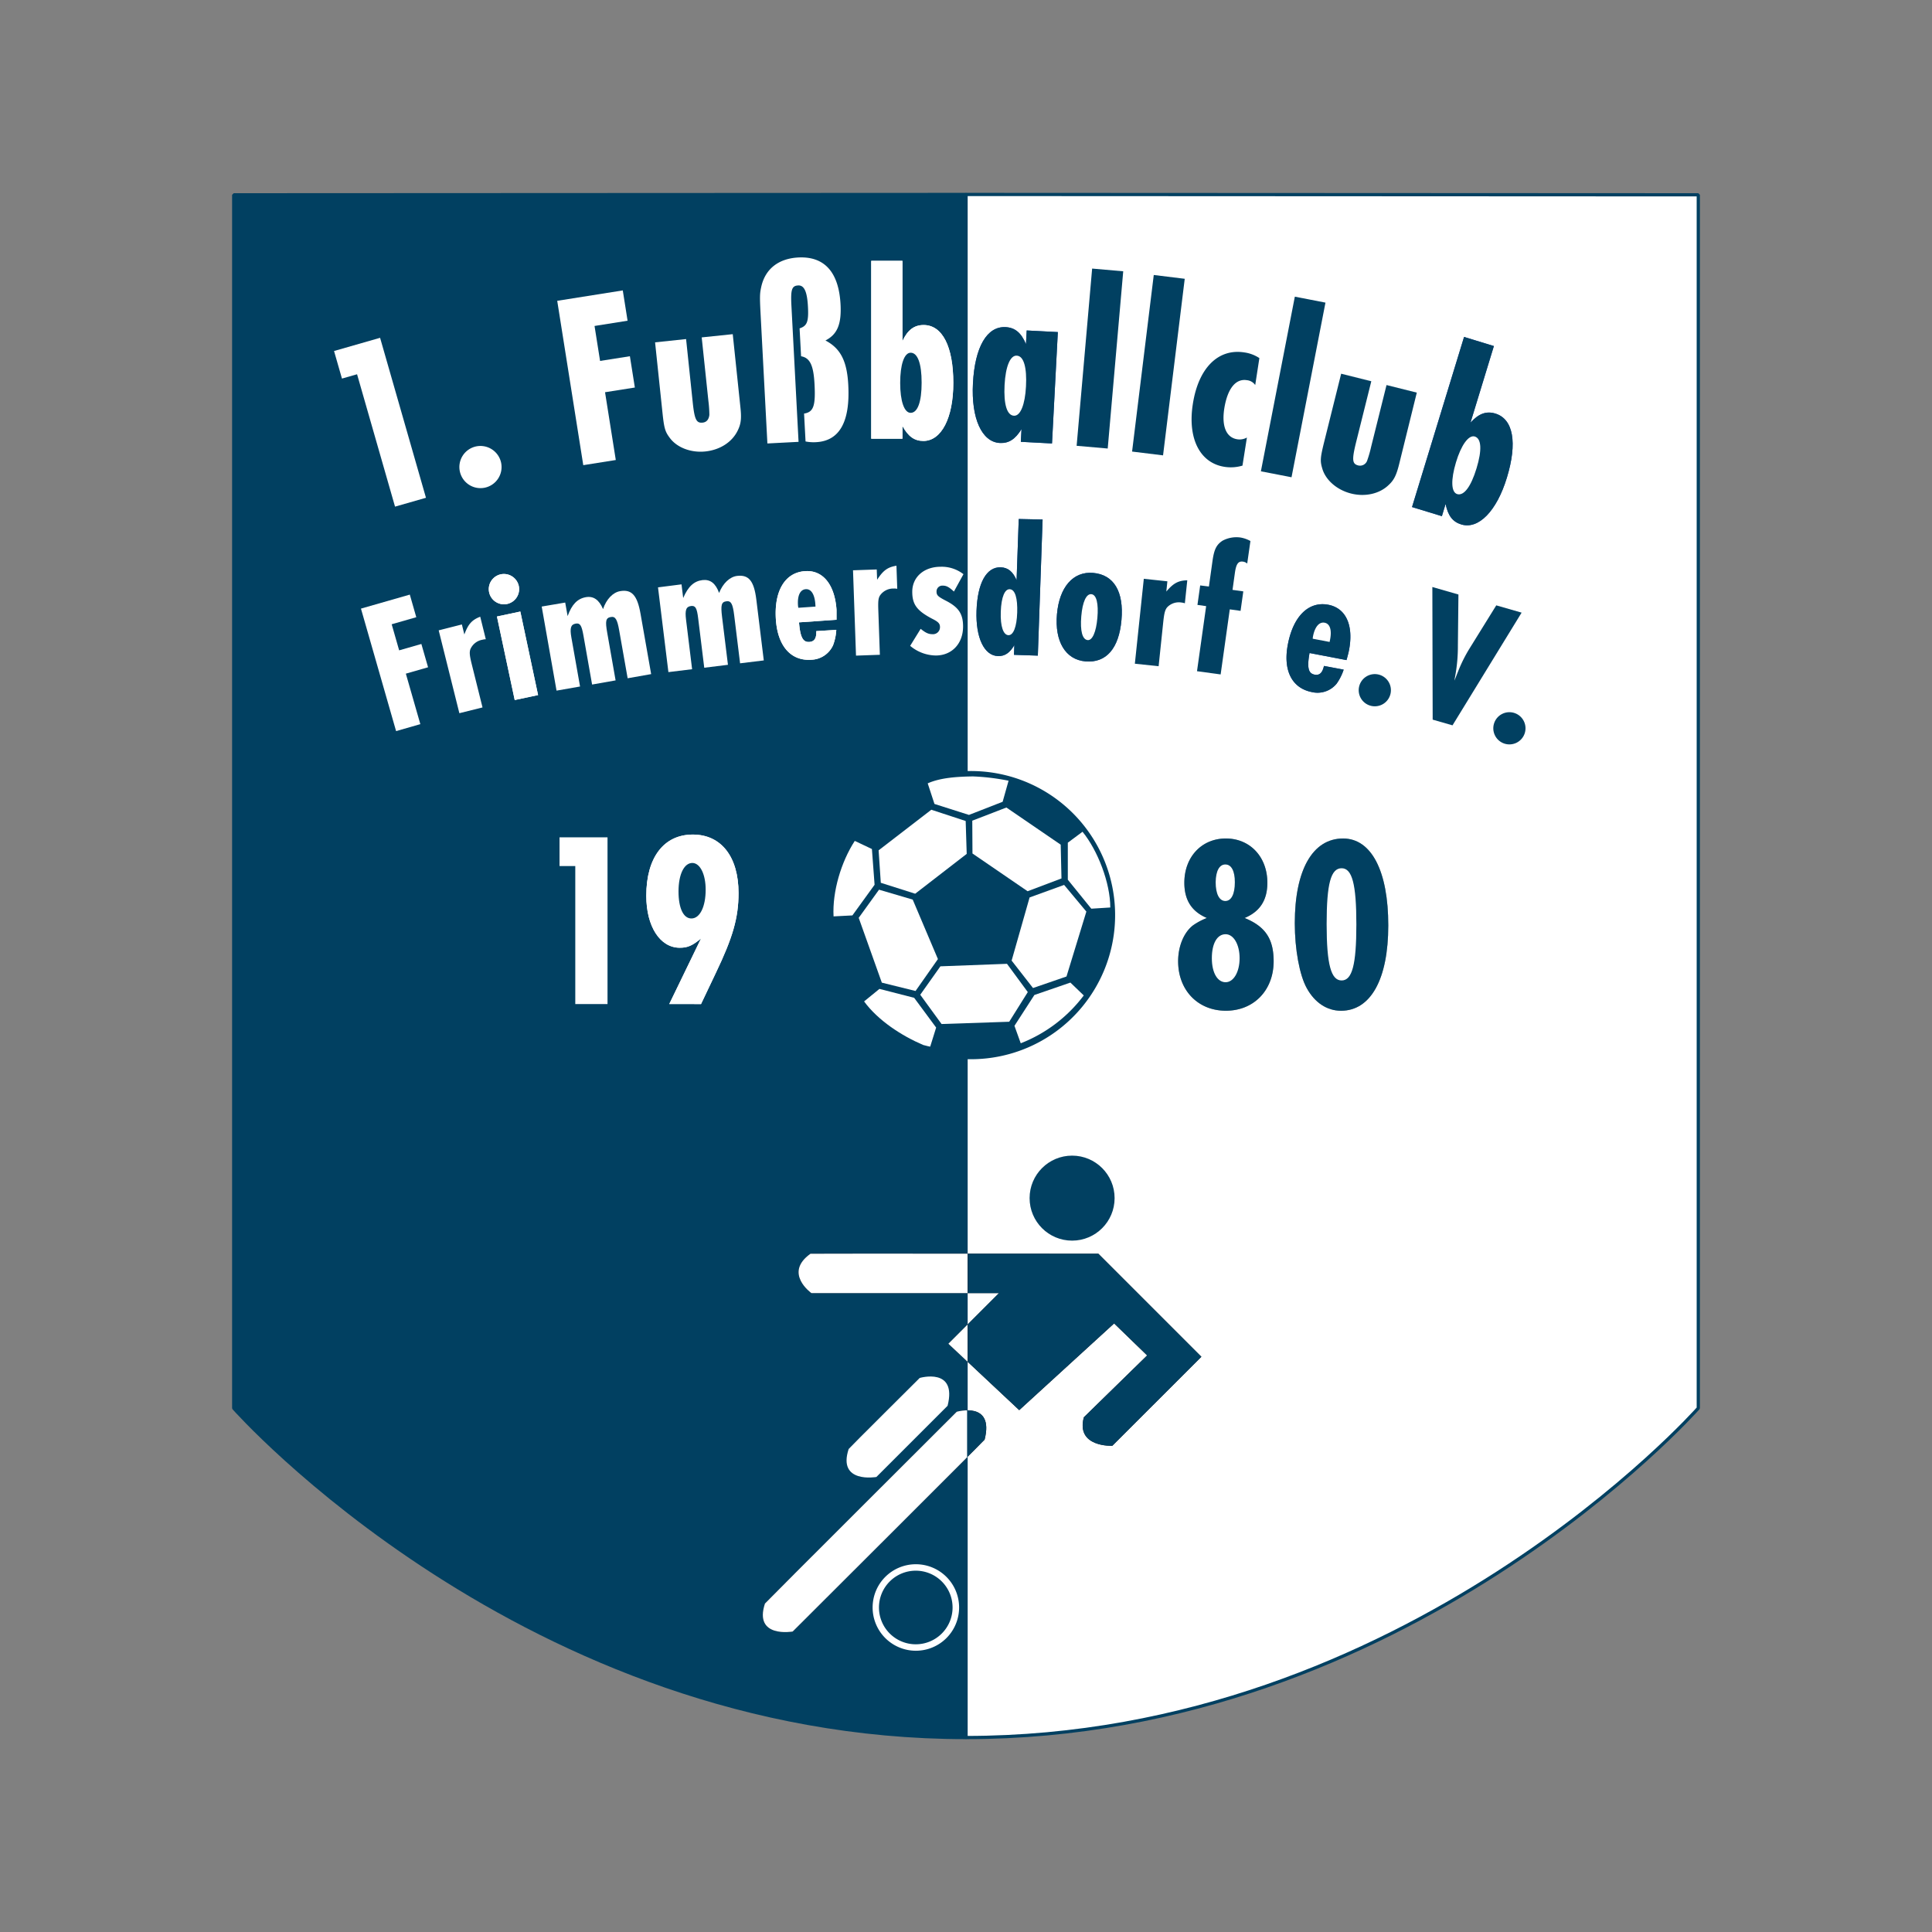
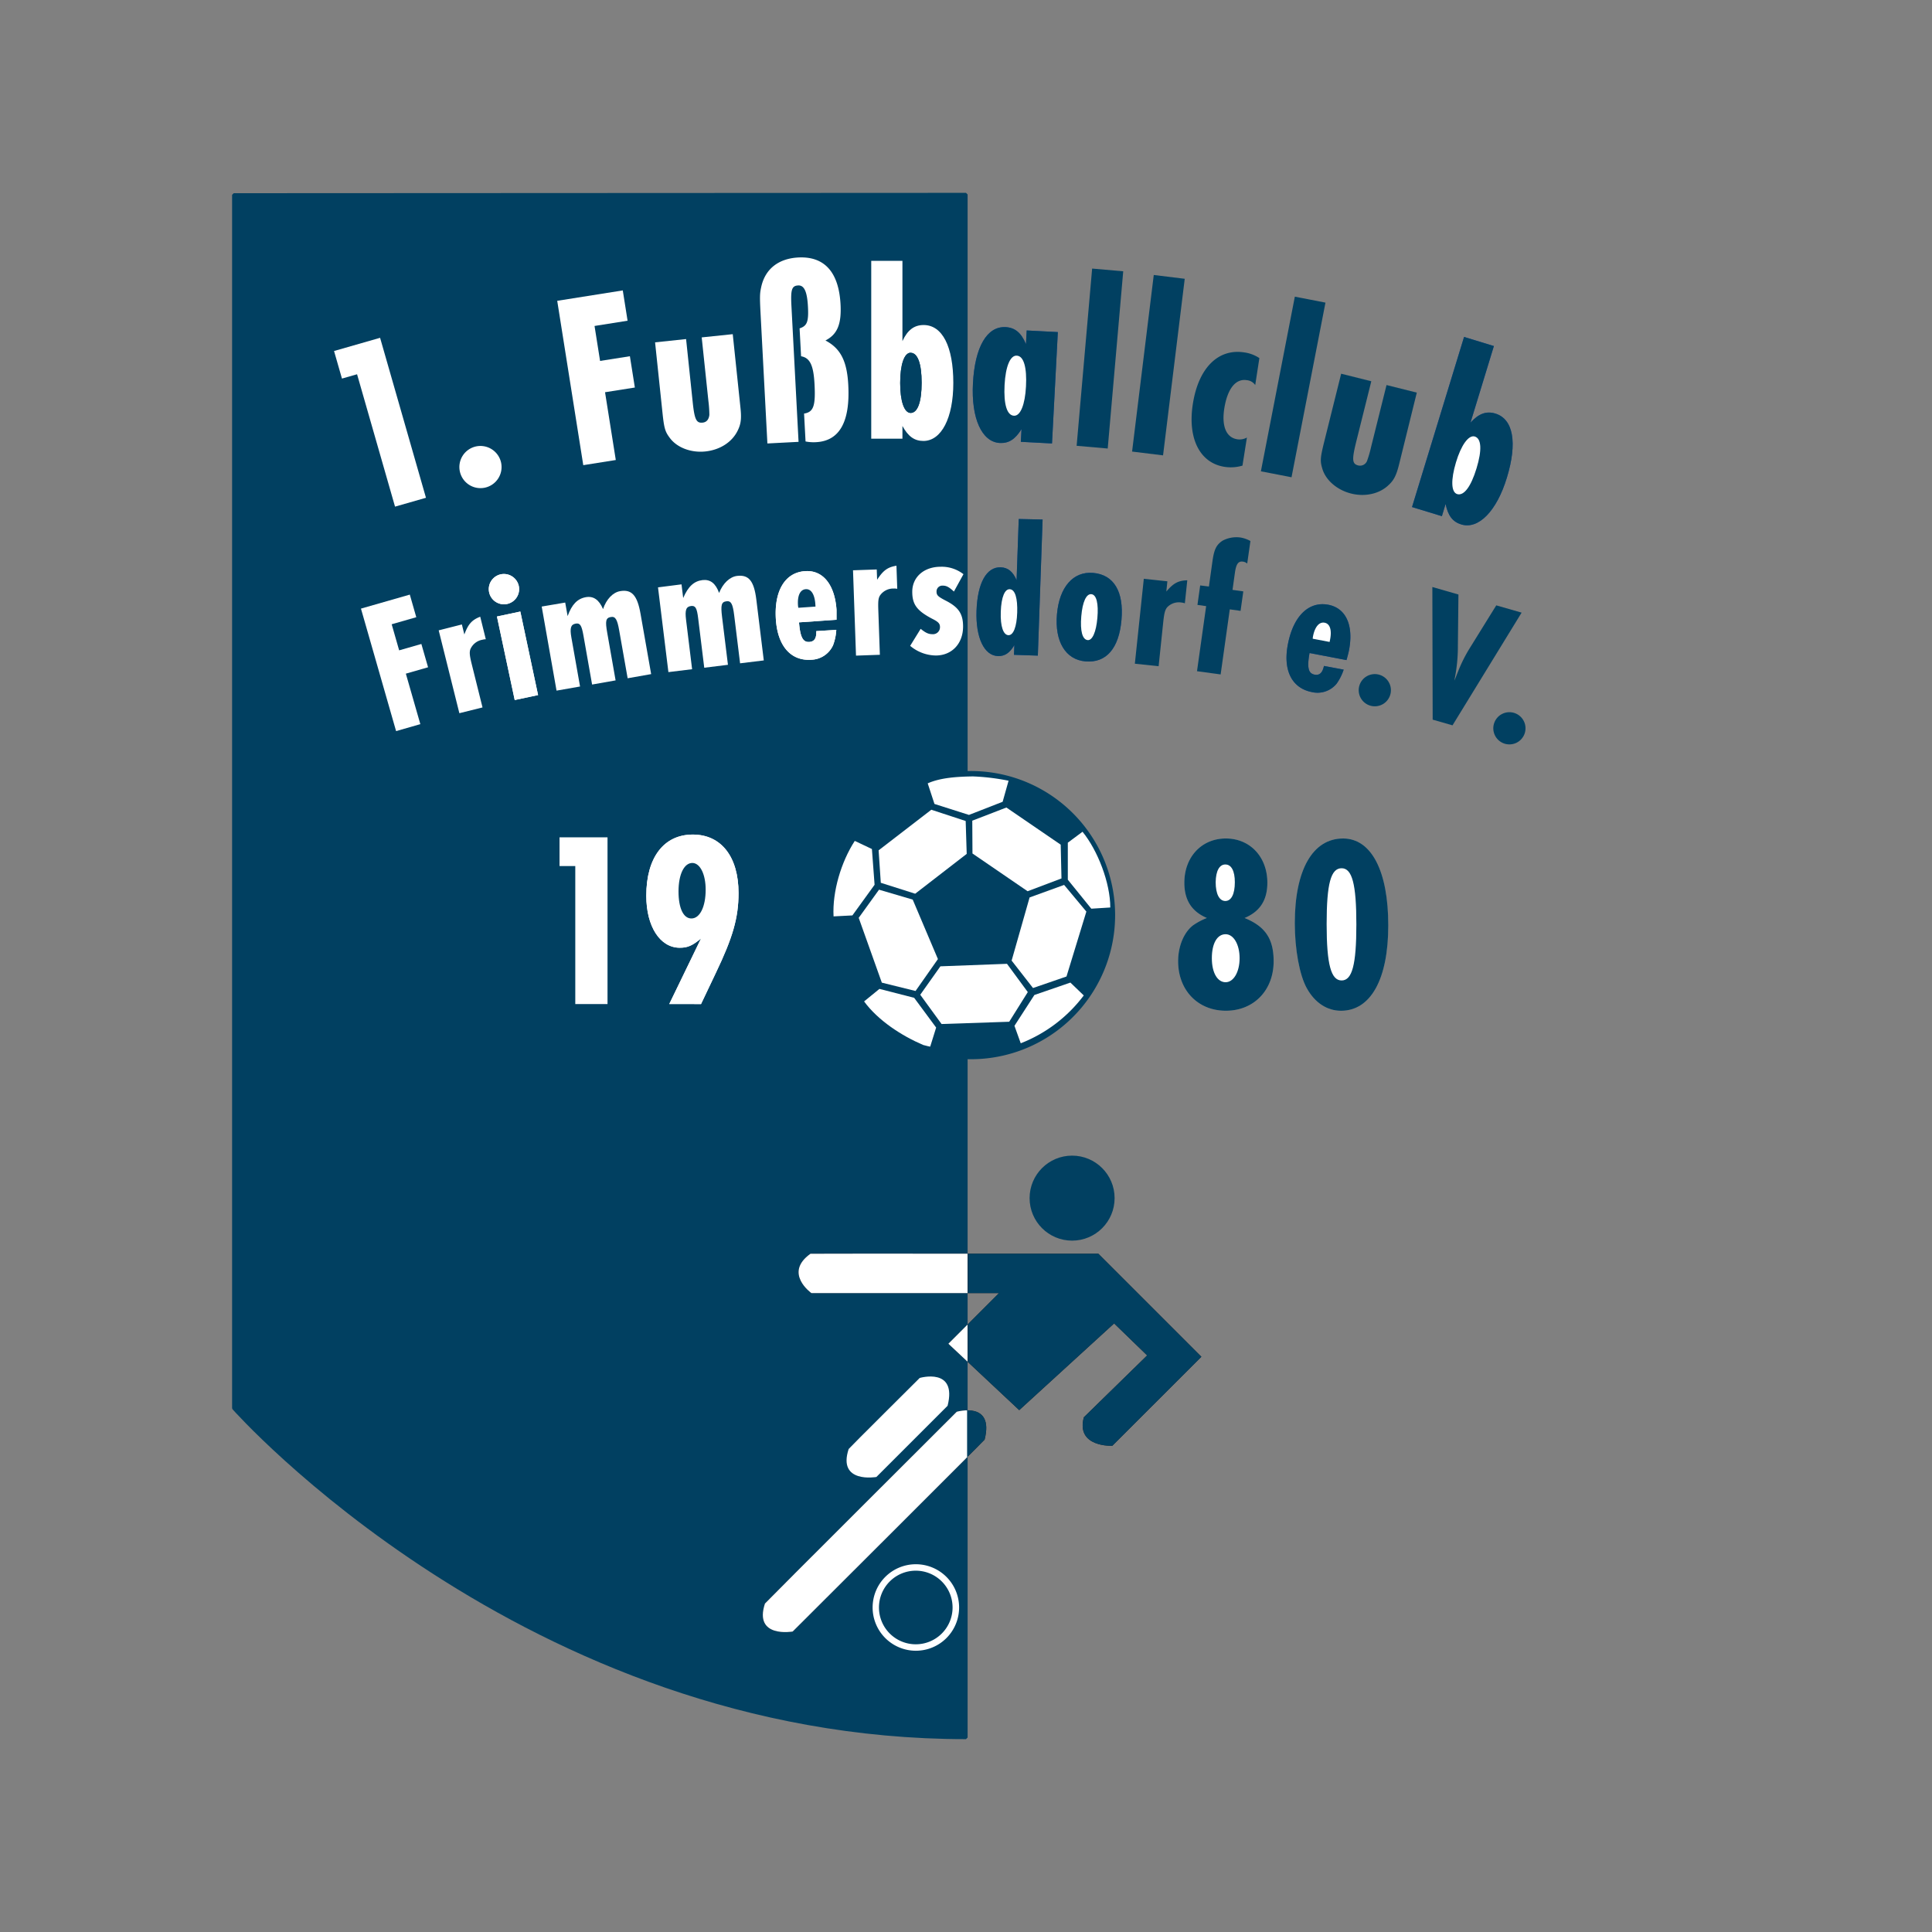
<svg xmlns="http://www.w3.org/2000/svg" id="Layer_1" data-name="Layer 1" viewBox="0 0 600 600">
  <rect x="0" y="0" width="600" height="600" fill="#808080" stroke="none" />
  <defs>
    <style>
      .cls-1, .cls-6 {
        fill: #231f20;
      }

      .cls-1 {
        clip-rule: evenodd;
      }

      .cls-2, .cls-5, .cls-8 {
        fill: #fff;
      }

      .cls-13, .cls-2, .cls-3 {
        stroke: #014061;
      }

      .cls-2, .cls-3 {
        stroke-linejoin: bevel;
      }

      .cls-10, .cls-11, .cls-12, .cls-13, .cls-2, .cls-3, .cls-6, .cls-8 {
        fill-rule: evenodd;
      }

      .cls-10, .cls-13, .cls-3, .cls-4 {
        fill: #014061;
      }

      .cls-7 {
        clip-path: url(#clip-path);
      }

      .cls-9 {
        clip-path: url(#clip-path-2);
      }

      .cls-11 {
        fill: #234da1;
      }

      .cls-12 {
        fill: #949698;
      }

      .cls-13 {
        stroke-miterlimit: 3.86;
        stroke-width: 1.1px;
      }
    </style>
    <clipPath id="clip-path">
      <path class="cls-1" d="M251.7,389.36c.08-.06,89.4,0,89.4,0l32,32L345.44,449s-11.38.56-8.84-8.85c0,0,19.66-19.21,19.66-19.21L346,411l-29.47,26.93-22-20.62,15.72-15.72H252S243.23,395.39,251.7,389.36Z" />
    </clipPath>
    <clipPath id="clip-path-2">
      <path class="cls-1" d="M237.56,498c.07-.2,59.57-59.57,59.57-59.57s11.72-3.41,8.65,8.65c0,.15-59.61,59.61-59.61,59.61S234,508.83,237.56,498Z" />
    </clipPath>
  </defs>
  <g>
-     <path class="cls-2" d="M300,60.39l227.42.11V437.32S437,539.61,300,539.61C300,539.58,300,60.39,300,60.39Z" />
    <path class="cls-3" d="M300,60.39,72.58,60.5V437.32S163,539.61,300,539.61C300,539.58,300,60.39,300,60.39Z" />
    <circle class="cls-4" cx="332.95" cy="372.09" r="13.2" />
    <path class="cls-5" d="M284.4,485.79A13.43,13.43,0,1,1,271,499.21,13.42,13.42,0,0,1,284.4,485.79Zm0,2a11.43,11.43,0,1,0,11.43,11.42A11.43,11.43,0,0,0,284.4,487.79Z" />
    <g>
      <path class="cls-6" d="M251.7,389.36c.08-.06,89.4,0,89.4,0l32,32L345.44,449s-11.38.56-8.84-8.85c0,0,19.66-19.21,19.66-19.21L346,411l-29.47,26.93-22-20.62,15.72-15.72H252S243.23,395.39,251.7,389.36Z" />
      <g class="cls-7">
        <rect class="cls-5" x="207.48" y="345.02" width="93" height="184.5" />
        <rect class="cls-4" x="300.55" y="377.48" width="74.96" height="85.04" />
      </g>
    </g>
    <path class="cls-8" d="M263.56,450c.07-.2,22.07-22.07,22.07-22.07s11.72-3.41,8.65,8.65l-22.11,22.11S260,460.83,263.56,450Z" />
    <g>
      <path class="cls-6" d="M237.56,498c.07-.2,59.57-59.57,59.57-59.57s11.72-3.41,8.65,8.65c0,.15-59.61,59.61-59.61,59.61S234,508.83,237.56,498Z" />
      <g class="cls-9">
        <rect class="cls-5" x="207.53" y="344.96" width="93" height="184.5" />
        <rect class="cls-4" x="300.34" y="377.48" width="74.96" height="85.04" />
      </g>
    </g>
    <g>
      <polygon class="cls-8" points="103.74 109.01 106.2 117.57 110.89 116.23 122.68 157.34 132.29 154.59 118.04 104.91 103.74 109.01" />
      <path class="cls-8" d="M147.89,138.63a6.55,6.55,0,1,0,7.74,5.09A6.57,6.57,0,0,0,147.89,138.63Z" />
      <polygon class="cls-8" points="173.05 93.42 181.14 144.46 191.24 142.86 187.9 121.81 197.16 120.35 195.62 110.63 186.36 112.09 184.64 101.23 194.9 99.6 193.41 90.19 173.05 93.42" />
      <path class="cls-8" d="M203.44,106.32l2.26,21.49c.53,5.09.8,6.15,2.25,8.1,2.19,3.05,6.58,4.77,11.12,4.29s8.27-2.9,10-6.43c1-2,1.26-3.64.88-7.18l-2.39-22.81-9.64,1L220,124.52a37.17,37.17,0,0,1,.3,4.33c-.17,1.42-.86,2.27-2.09,2.4-1.92.2-2.51-.9-3.07-6.22l-2.07-19.73Z" />
      <path class="cls-8" d="M248,137.22l-2.22-42.33c-.26-5,.14-6.13,2.08-6.24s2.82,2,3.06,6.67-.31,5.91-2.6,6.66l.46,8.66c2.74.48,3.87,2.75,4.18,8.71.35,6.73-.32,8.62-3.25,9.09l.46,8.66a12.86,12.86,0,0,0,3.27.22q10.91-.57,10-17.75c-.39-7.43-2.38-11.36-7.09-13.83,3.7-1.9,5-5.07,4.69-11.18-.53-10.06-5-15-13.1-14.6-6.27.33-10.36,3.65-11.55,9.22-.43,2-.47,2.81-.18,8.39l2.11,40.15Z" />
      <path class="cls-8" d="M280.26,81h-9.69v55.24h9.69v-3.95c1.78,3.26,3.72,4.65,6.51,4.65,5.58,0,9.29-7.13,9.29-18,0-11.32-3.4-18-9.22-18-2.94,0-5,1.55-6.58,5Zm2.55,28.59c2.17,0,3.41,3.33,3.41,9.3s-1.24,9.37-3.41,9.37c-2,0-3.25-3.64-3.25-9.3S280.8,109.54,282.81,109.54Z" />
-       <path class="cls-8" d="M280.26,81h-9.69v55.24h9.69v-3.95c1.78,3.26,3.72,4.65,6.51,4.65,5.58,0,9.29-7.13,9.29-18,0-11.32-3.4-18-9.22-18-2.94,0-5,1.55-6.58,5Z" />
      <path class="cls-10" d="M282.81,109.54c2.17,0,3.41,3.33,3.41,9.3s-1.24,9.37-3.41,9.37c-2,0-3.25-3.64-3.25-9.3S280.8,109.54,282.81,109.54Z" />
      <path class="cls-11" d="M318.85,102.63l-.23,4.25c-1.44-3.49-3.37-5.14-6.31-5.29-5.81-.31-9.56,6.17-10.15,17.46-.58,10.91,2.77,18.23,8.34,18.52,2.78.15,4.79-1.15,6.74-4.3l-.21,3.94,9.68.51,1.81-34.59Zm-3,7.83c2.09.19,3.07,3.73,2.76,9.54-.29,5.64-1.72,9.22-3.73,9.11-2.17-.11-3.23-3.5-2.92-9.54C312.29,113.69,313.79,110.2,315.87,110.46Z" />
      <path class="cls-10" d="M318.85,102.63l-.23,4.25c-1.44-3.49-3.37-5.14-6.31-5.29-5.81-.31-9.56,6.17-10.15,17.46-.58,10.91,2.77,18.23,8.34,18.52,2.78.15,4.79-1.15,6.74-4.3l-.21,3.94,9.68.51,1.81-34.59Z" />
      <path class="cls-8" d="M315.87,110.46c2.09.19,3.07,3.73,2.76,9.54-.29,5.64-1.72,9.22-3.73,9.11-2.17-.11-3.23-3.5-2.92-9.54C312.29,113.69,313.79,110.2,315.87,110.46Z" />
      <rect class="cls-4" x="313.96" y="106.52" width="55.25" height="9.69" transform="translate(200.88 441.93) rotate(-85)" />
      <rect class="cls-4" x="332.14" y="108.57" width="55.25" height="9.69" transform="translate(203.34 456.67) rotate(-83)" />
      <path class="cls-10" d="M391.11,111.21a11.19,11.19,0,0,0-4.66-1.76c-8.11-1.29-14.26,4.8-16,16-1.68,10.64,2.13,18.3,9.78,19.52a12.56,12.56,0,0,0,5.63-.37l1.38-8.72a4.62,4.62,0,0,1-3,.54c-3.44-.54-4.92-4.07-4-9.73,1-6,3.5-9.18,7-8.62a3.54,3.54,0,0,1,2.58,1.51Z" />
      <rect class="cls-4" x="373.99" y="115.34" width="55.25" height="9.69" transform="translate(207 491.48) rotate(-79)" />
      <path class="cls-10" d="M416.51,116.06l-5.23,21c-1.24,5-1.35,6.06-.65,8.39,1,3.6,4.55,6.72,9,7.83,4.28,1.07,8.75.11,11.59-2.62,1.65-1.51,2.42-3,3.28-6.45L440,121.93l-9.4-2.35-4.8,19.25a35.46,35.46,0,0,1-1.2,4.17,2.34,2.34,0,0,1-2.78,1.55c-1.87-.47-2-1.71-.75-6.9l4.8-19.25Z" />
      <path class="cls-11" d="M463.94,107.47l-9.26-2.83-16.16,52.83,9.27,2.83,1.15-3.78c.75,3.64,2.2,5.54,4.87,6.35,5.33,1.63,11-4.1,14.17-14.54,3.3-10.82,2-18.19-3.57-19.89-2.81-.86-5.19,0-7.74,2.82ZM458,135.56c2.08.63,2.29,4.18.55,9.89s-3.93,8.6-6,8c-1.92-.59-2-4.44-.39-9.84S456.1,135,458,135.56Z" />
      <path class="cls-10" d="M463.94,107.47l-9.26-2.83-16.16,52.83,9.27,2.83,1.15-3.78c.75,3.64,2.2,5.54,4.87,6.35,5.33,1.63,11-4.1,14.17-14.54,3.3-10.82,2-18.19-3.57-19.89-2.81-.86-5.19,0-7.74,2.82Z" />
      <path class="cls-8" d="M458,135.56c2.08.63,2.29,4.18.55,9.89s-3.93,8.6-6,8c-1.92-.59-2-4.44-.39-9.84S456.1,135,458,135.56Z" />
      <polygon class="cls-8" points="112.1 189.01 123.01 227.05 130.54 224.89 126.04 209.21 132.94 207.23 130.86 199.99 123.96 201.97 121.64 193.87 129.28 191.68 127.27 184.66 112.1 189.01" />
      <path class="cls-8" d="M136.24,195.76l6.42,25.73,7.19-1.79-3.34-13.41c-.69-2.77-.75-3.73-.43-4.67a5,5,0,0,1,3.73-2.94,4,4,0,0,1,1.06-.15l-1.73-7c-2.62,1-3.76,2.34-4.93,5.51l-.77-3.11Z" />
      <path class="cls-8" d="M154.33,191.46l5.52,25.94,7.25-1.54-5.51-25.94Zm1.22-13.11a4.71,4.71,0,1,0,5.56,3.61A4.74,4.74,0,0,0,155.55,178.35Z" />
      <rect class="cls-5" x="157.01" y="190.4" width="7.42" height="26.52" transform="translate(-38.83 37.87) rotate(-12)" />
      <path class="cls-8" d="M155.55,178.35a4.71,4.71,0,1,0,5.56,3.61A4.74,4.74,0,0,0,155.55,178.35Z" />
      <path class="cls-8" d="M168.23,188.37l4.61,26.11,7.3-1.28L177.45,198c-.53-3-.17-4.07,1.34-4.33,1.35-.24,1.84.51,2.4,3.67l2.69,15.25,7.3-1.29-2.6-14.78c-.65-3.68-.46-4.62,1.12-4.9,1.4-.25,2,.68,2.61,4.24l2.61,14.78,7.3-1.29-3.29-18.69c-1-5.79-2.75-7.71-6.37-7.07-2.22.39-4.26,2.5-5.28,5.57-1.24-2.92-3-4.12-5.35-3.7-2.63.47-4.36,2.28-5.65,5.88l-.75-4.21Z" />
      <path class="cls-8" d="M204.35,182.41l3.23,26.32,7.36-.9-1.88-15.37c-.37-3,0-4.07,1.57-4.26,1.35-.16,1.8.62,2.19,3.8l1.89,15.37,7.36-.91-1.83-14.89c-.45-3.71-.21-4.64,1.38-4.84,1.42-.17,1.95.78,2.39,4.37l1.83,14.9,7.36-.9-2.31-18.85c-.72-5.83-2.34-7.84-6-7.39-2.24.28-4.38,2.27-5.57,5.29-1.08-3-2.73-4.27-5.15-4-2.65.32-4.47,2-6,5.57l-.52-4.24Z" />
      <path class="cls-8" d="M253.5,196c.1,2.25-.61,3.25-2.14,3.36-2,.14-2.84-1.46-3.22-6.08l11.65-.81c0-1.37,0-2.5,0-3.09-.55-7.87-4.26-12.43-9.83-12-6.21.43-9.61,6.2-9,15.08.57,8.23,4.71,12.87,11,12.43a7.67,7.67,0,0,0,6.76-4.52,16.18,16.18,0,0,0,1-4.76Zm-.24-7.65-5.32.37a4.4,4.4,0,0,1-.12-.77c-.2-3,.67-4.86,2.39-5s2.79,1.65,3,4.61Z" />
      <path class="cls-8" d="M253.5,196c.1,2.25-.61,3.25-2.14,3.36-2,.14-2.84-1.46-3.22-6.08l11.65-.81c0-1.37,0-2.5,0-3.09-.55-7.87-4.26-12.43-9.83-12-6.21.43-9.61,6.2-9,15.08.57,8.23,4.71,12.87,11,12.43a7.67,7.67,0,0,0,6.76-4.52,16.18,16.18,0,0,0,1-4.76Z" />
      <path class="cls-10" d="M253.26,188.38l-5.32.37a4.4,4.4,0,0,1-.12-.77c-.2-3,.67-4.86,2.39-5s2.79,1.65,3,4.61Z" />
      <path class="cls-8" d="M264.91,177.11l.93,26.5,7.41-.26-.48-13.81c-.1-2.85,0-3.8.55-4.65a5,5,0,0,1,4.26-2.11,4.1,4.1,0,0,1,1.07.08l-.25-7.17c-2.78.45-4.16,1.51-6,4.36l-.12-3.2Z" />
      <path class="cls-8" d="M299.21,178.32a11,11,0,0,0-7.06-2.31c-5.22,0-8.84,3.2-8.84,7.77,0,3.92,1.43,5.88,6.17,8.37,2,1,2.44,1.54,2.44,2.61a2.17,2.17,0,0,1-2.38,2.19c-1.18,0-2.07-.41-3.62-1.66l-3.26,5.28a12.61,12.61,0,0,0,7.95,3c5,0,8.48-3.68,8.48-9,0-3.92-1.36-6-5.45-8.07-2.38-1.24-2.79-1.66-2.79-2.79a1.8,1.8,0,0,1,1.9-1.84c1.18,0,1.95.42,3.5,1.84Z" />
      <path class="cls-11" d="M316.38,161.18l-.67,19c-1.15-2.66-2.65-3.9-4.9-4-4.45-.16-7.24,4.85-7.54,13.5-.29,8.36,2.37,13.92,6.63,14.07,2.14.07,3.66-.95,5.11-3.39l-.11,3,7.41.25,1.48-42.27ZM313.66,183c1.6.12,2.39,2.82,2.24,7.26s-1.2,7.08-2.74,7-2.52-2.64-2.36-7.26S312.06,182.82,313.66,183Z" />
      <path class="cls-10" d="M316.38,161.18l-.67,19c-1.15-2.66-2.65-3.9-4.9-4-4.45-.16-7.24,4.85-7.54,13.5-.29,8.36,2.37,13.92,6.63,14.07,2.14.07,3.66-.95,5.11-3.39l-.11,3,7.41.25,1.48-42.27Z" />
      <path class="cls-8" d="M313.66,183c1.6.12,2.39,2.82,2.24,7.26s-1.2,7.08-2.74,7-2.52-2.64-2.36-7.26S312.06,182.82,313.66,183Z" />
      <path class="cls-11" d="M339.49,177.92c-6.2-.54-10.5,4.38-11.24,12.83s2.63,14.11,8.84,14.65c6.44.56,10.41-4,11.19-12.84S345.93,178.48,339.49,177.92Zm-.52,6.62c1.53.2,2.19,2.94,1.8,7.37s-1.57,7-3,6.88c-1.66-.15-2.38-2.83-2-7.38S337.39,184.29,339,184.54Z" />
      <path class="cls-10" d="M339.49,177.92c-6.2-.54-10.5,4.38-11.24,12.83s2.63,14.11,8.84,14.65c6.44.56,10.41-4,11.19-12.84S345.93,178.48,339.49,177.92Z" />
      <path class="cls-8" d="M339,184.54c1.53.2,2.19,2.94,1.8,7.37s-1.57,7-3,6.88c-1.66-.15-2.38-2.83-2-7.38S337.39,184.29,339,184.54Z" />
      <path class="cls-10" d="M355.22,179.75l-2.78,26.37,7.38.78,1.44-13.75c.3-2.83.58-3.76,1.2-4.53a5,5,0,0,1,4.51-1.49,4.28,4.28,0,0,1,1,.23l.75-7.14c-2.81.06-4.33.92-6.51,3.49l.33-3.18Z" />
      <path class="cls-10" d="M372.73,181.81l-.85,6.05,2.7.38-2.84,20.21,7.34,1,2.84-20.21,3.35.47.85-6.05-3.35-.47.74-5.29c.4-2.82,1.06-3.68,2.53-3.48a2.49,2.49,0,0,1,1.29.6l1-7a9.55,9.55,0,0,0-3.08-1.09,9.13,9.13,0,0,0-5.6,1c-1.85,1.24-2.58,2.63-3.09,6.22l-1.12,8Z" />
      <path class="cls-11" d="M411.17,206.81c-.49,2.21-1.42,3-2.94,2.7-1.92-.38-2.36-2.16-1.54-6.71L418.17,205c.37-1.32.65-2.41.76-3,1.51-7.75-.9-13.11-6.37-14.18-6.12-1.18-10.9,3.51-12.59,12.24-1.58,8.1,1.21,13.65,7.44,14.87a7.67,7.67,0,0,0,7.7-2.62,16.42,16.42,0,0,0,2.18-4.35Zm1.75-7.45-5.24-1a5,5,0,0,1,.09-.77c.57-2.91,1.91-4.52,3.6-4.2s2.27,2.32,1.7,5.23Z" />
      <path class="cls-10" d="M411.17,206.81c-.49,2.21-1.42,3-2.94,2.7-1.92-.38-2.36-2.16-1.54-6.71L418.17,205c.37-1.32.65-2.41.76-3,1.51-7.75-.9-13.11-6.37-14.18-6.12-1.18-10.9,3.51-12.59,12.24-1.58,8.1,1.21,13.65,7.44,14.87a7.67,7.67,0,0,0,7.7-2.62,16.42,16.42,0,0,0,2.18-4.35Z" />
      <path class="cls-8" d="M412.92,199.36l-5.24-1a5,5,0,0,1,.09-.77c.57-2.91,1.91-4.52,3.6-4.2s2.27,2.32,1.7,5.23Z" />
      <path class="cls-10" d="M428.1,209.48a5,5,0,1,0,3.73,6A5,5,0,0,0,428.1,209.48Z" />
      <path class="cls-10" d="M444.83,182.3l.1,41.19,6.16,1.77,21.46-35L464.68,188l-8.38,13.52a44.61,44.61,0,0,0-3.53,7.14c-.85,2.1-.49,1.27-1.09,2.71.08-.47.14-.89.17-1a51,51,0,0,0,.91-9.86l.17-15.88Z" />
      <path class="cls-10" d="M470.32,221.43a5,5,0,1,0,3.18,6.34A5,5,0,0,0,470.32,221.43Z" />
    </g>
    <g>
      <polygon class="cls-8" points="173.77 260.04 173.77 268.96 178.66 268.96 178.66 311.82 188.67 311.82 188.67 260.04 173.77 260.04" />
      <path class="cls-8" d="M217.71,311.82l4.58-9.63c5.28-11,7.07-17.16,7.07-24.84,0-11.26-5.36-18.17-14.21-18.17-9,0-14.44,7.14-14.44,19,0,9.55,4.27,16.15,10.4,16.15,2.41,0,3.88-.62,6.6-2.87l-9.86,20.34ZM215.15,268c2.33.16,4,3.57,4,8.31,0,5.28-1.79,8.93-4.43,8.93-2.48,0-4-3.19-4-8.39C210.72,271.45,212.51,267.88,215.15,268Z" />
      <path class="cls-8" d="M217.71,311.82l4.58-9.63c5.28-11,7.07-17.16,7.07-24.84,0-11.26-5.36-18.17-14.21-18.17-9,0-14.44,7.14-14.44,19,0,9.55,4.27,16.15,10.4,16.15,2.41,0,3.88-.62,6.6-2.87l-9.86,20.34Z" />
      <path class="cls-10" d="M215.15,268c2.33.16,4,3.57,4,8.31,0,5.28-1.79,8.93-4.43,8.93-2.48,0-4-3.19-4-8.39C210.72,271.45,212.51,267.88,215.15,268Z" />
      <path class="cls-12" d="M386.52,285.09c4.81-2,7.07-5.59,7.07-10.95,0-8-5.36-13.74-12.89-13.74s-12.89,5.74-12.89,13.74c0,5.36,2.25,8.93,7,10.95a20.18,20.18,0,0,0-4.35,2.32c-2.79,2.18-4.58,6.45-4.58,11.11,0,9,6.13,15.37,14.83,15.37s14.83-6.37,14.83-15.37C395.53,291.61,393,287.73,386.52,285.09Zm-6-16.62c1.87,0,2.95,2,2.95,5.51,0,3.65-1.08,5.83-2.95,5.83s-3-2.18-3-5.83C377.59,270.49,378.68,268.47,380.54,268.47Zm.08,21.66c2.49,0,4.35,3.19,4.35,7.45s-1.86,7.46-4.35,7.46-4.27-2.87-4.27-7.46S378,290.13,380.62,290.13Z" />
      <path class="cls-10" d="M386.52,285.09c4.81-2,7.07-5.59,7.07-10.95,0-8-5.36-13.74-12.89-13.74s-12.89,5.74-12.89,13.74c0,5.36,2.25,8.93,7,10.95a20.18,20.18,0,0,0-4.35,2.32c-2.79,2.18-4.58,6.45-4.58,11.11,0,9,6.13,15.37,14.83,15.37s14.83-6.37,14.83-15.37C395.53,291.61,393,287.73,386.52,285.09Z" />
      <path class="cls-8" d="M380.54,268.47c1.87,0,2.95,2,2.95,5.51,0,3.65-1.08,5.83-2.95,5.83s-3-2.18-3-5.83C377.59,270.49,378.68,268.47,380.54,268.47Z" />
      <path class="cls-8" d="M380.62,290.13c2.49,0,4.35,3.19,4.35,7.45s-1.86,7.46-4.35,7.46-4.27-2.87-4.27-7.46S378,290.13,380.62,290.13Z" />
      <path class="cls-12" d="M417.11,260.4c-9.47,0-15,9.78-15,26.32,0,8.07,1.47,16.14,3.73,20.18,2.48,4.5,6.28,7,10.63,7,9.24,0,14.67-9.86,14.67-26.48C431.16,270.49,425.88,260.4,417.11,260.4Zm-.46,9.24c3.26,0,4.58,4.89,4.58,17.46s-1.32,17.39-4.58,17.39S412,299.6,412,287,413.31,269.64,416.65,269.64Z" />
      <path class="cls-10" d="M417.11,260.4c-9.47,0-15,9.78-15,26.32,0,8.07,1.47,16.14,3.73,20.18,2.48,4.5,6.28,7,10.63,7,9.24,0,14.67-9.86,14.67-26.48C431.16,270.49,425.88,260.4,417.11,260.4Z" />
      <path class="cls-8" d="M416.65,269.64c3.26,0,4.58,4.89,4.58,17.46s-1.32,17.39-4.58,17.39S412,299.6,412,287,413.31,269.64,416.65,269.64Z" />
    </g>
    <g>
      <path class="cls-13" d="M257.36,284.21a44.2,44.2,0,1,1,44.19,44.19A44.2,44.2,0,0,1,257.36,284.21Z" />
      <g>
        <path class="cls-8" d="M265.46,261.15c-4.21,6.47-7,15.74-6.59,23.44l5.85-.3,6.89-9.52-.83-11.1-5.32-2.52Z" />
        <path class="cls-8" d="M331.62,261.69l0,11.51,7.29,9,5.9-.37c0-7.63-3.89-17.71-8.62-23.52l-4.59,3.41Z" />
        <path class="cls-8" d="M290.2,249.67l10.72,3.41L311.38,249l1.84-6.54a69.47,69.47,0,0,0-11.06-1.34c-4.45.07-10,.33-14.05,2.16l2.09,6.37Z" />
        <path class="cls-8" d="M273.11,307.12,268.35,311c4.33,5.92,11.66,10.67,18.36,13.53l1.37.35.8.17,1.85-5.93-6.83-9.24-10.79-2.77Z" />
        <path class="cls-8" d="M336.58,309.15l-4.16-4L321.24,309l-6.19,9.58L317,324a44.9,44.9,0,0,0,19.6-14.89Z" />
        <polygon class="cls-8" points="329.65 272.81 329.41 262.32 312.54 250.78 301.95 254.87 302.01 265.06 319.13 276.78 329.65 272.81 329.65 272.81" />
        <polygon class="cls-8" points="300.22 265.18 299.9 254.97 289.23 251.47 272.86 264.08 273.54 274.16 284.22 277.55 300.22 265.18 300.22 265.18" />
        <polygon class="cls-8" points="283.45 279.38 272.99 276.3 266.68 285.04 273.86 305.17 284.33 307.76 291.28 297.85 283.45 279.38 283.45 279.38" />
        <polygon class="cls-8" points="292.05 300.1 285.79 308.93 292.41 318.02 313.42 317.31 319.19 308.1 312.73 299.32 292.05 300.1 292.05 300.1" />
        <polygon class="cls-8" points="314.17 298.32 320.81 306.84 331.21 303.26 337.38 283.1 330.47 274.82 319.75 278.71 314.17 298.32 314.17 298.32" />
      </g>
    </g>
  </g>
</svg>